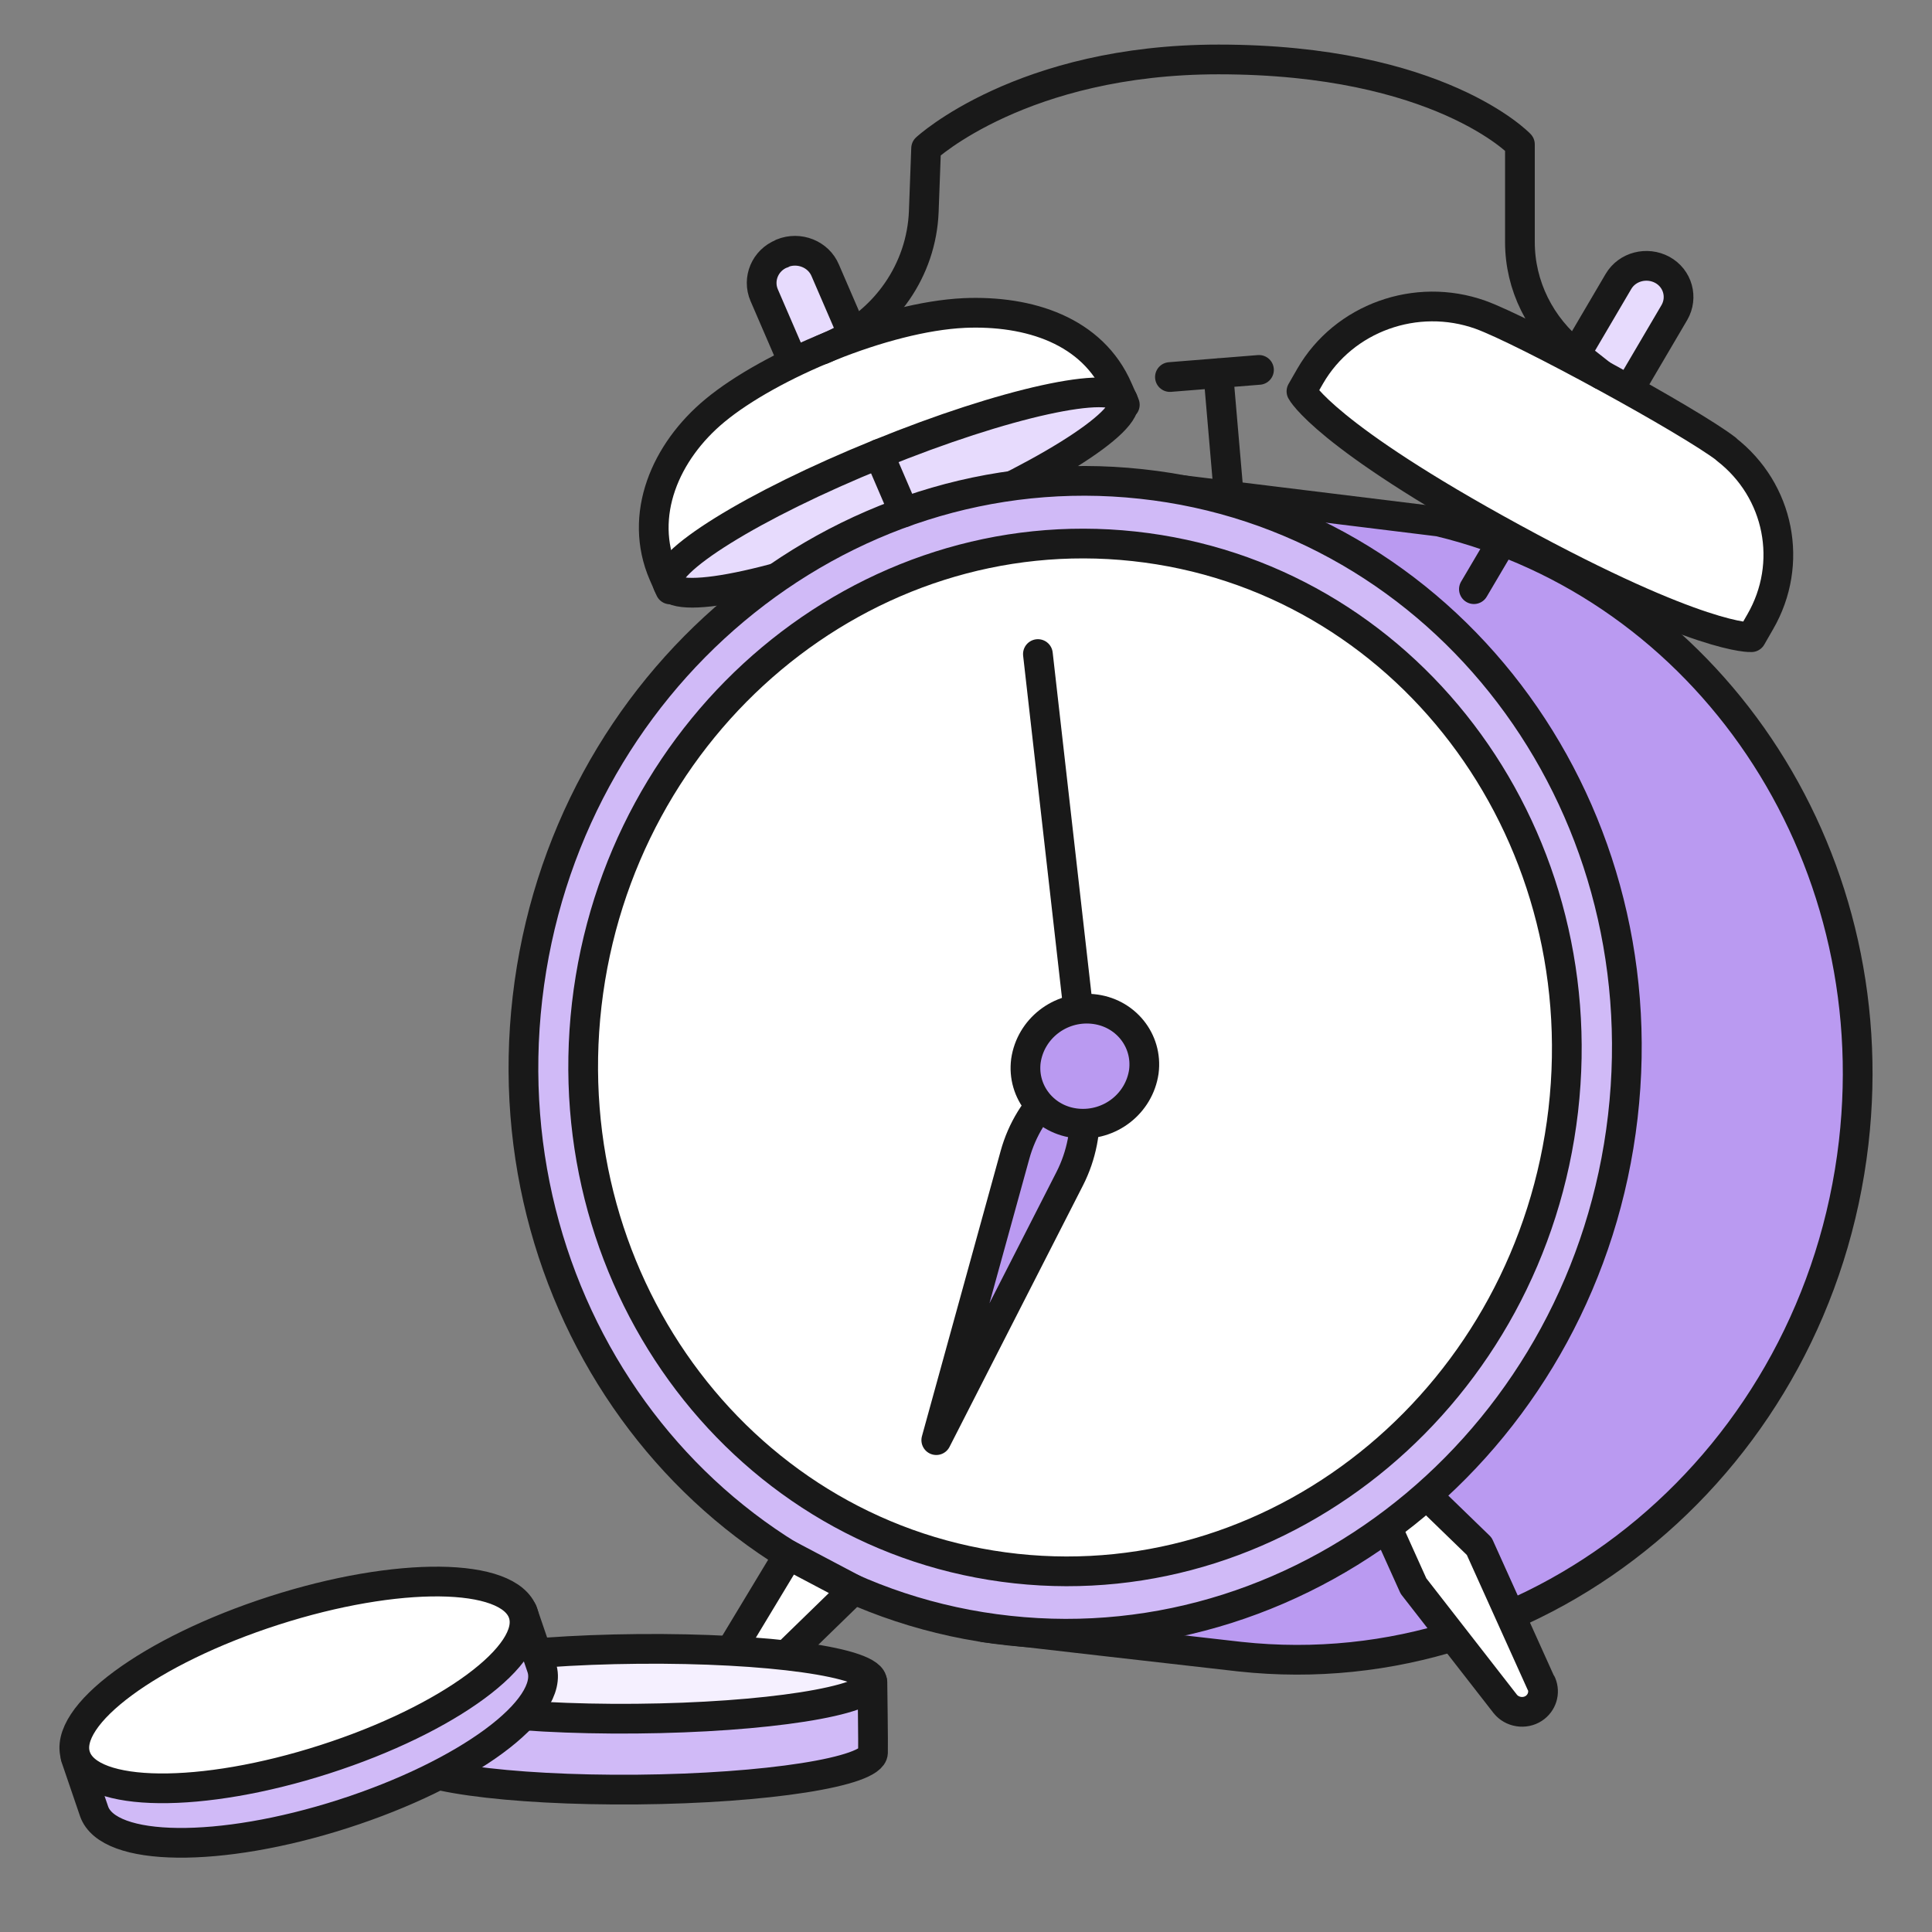
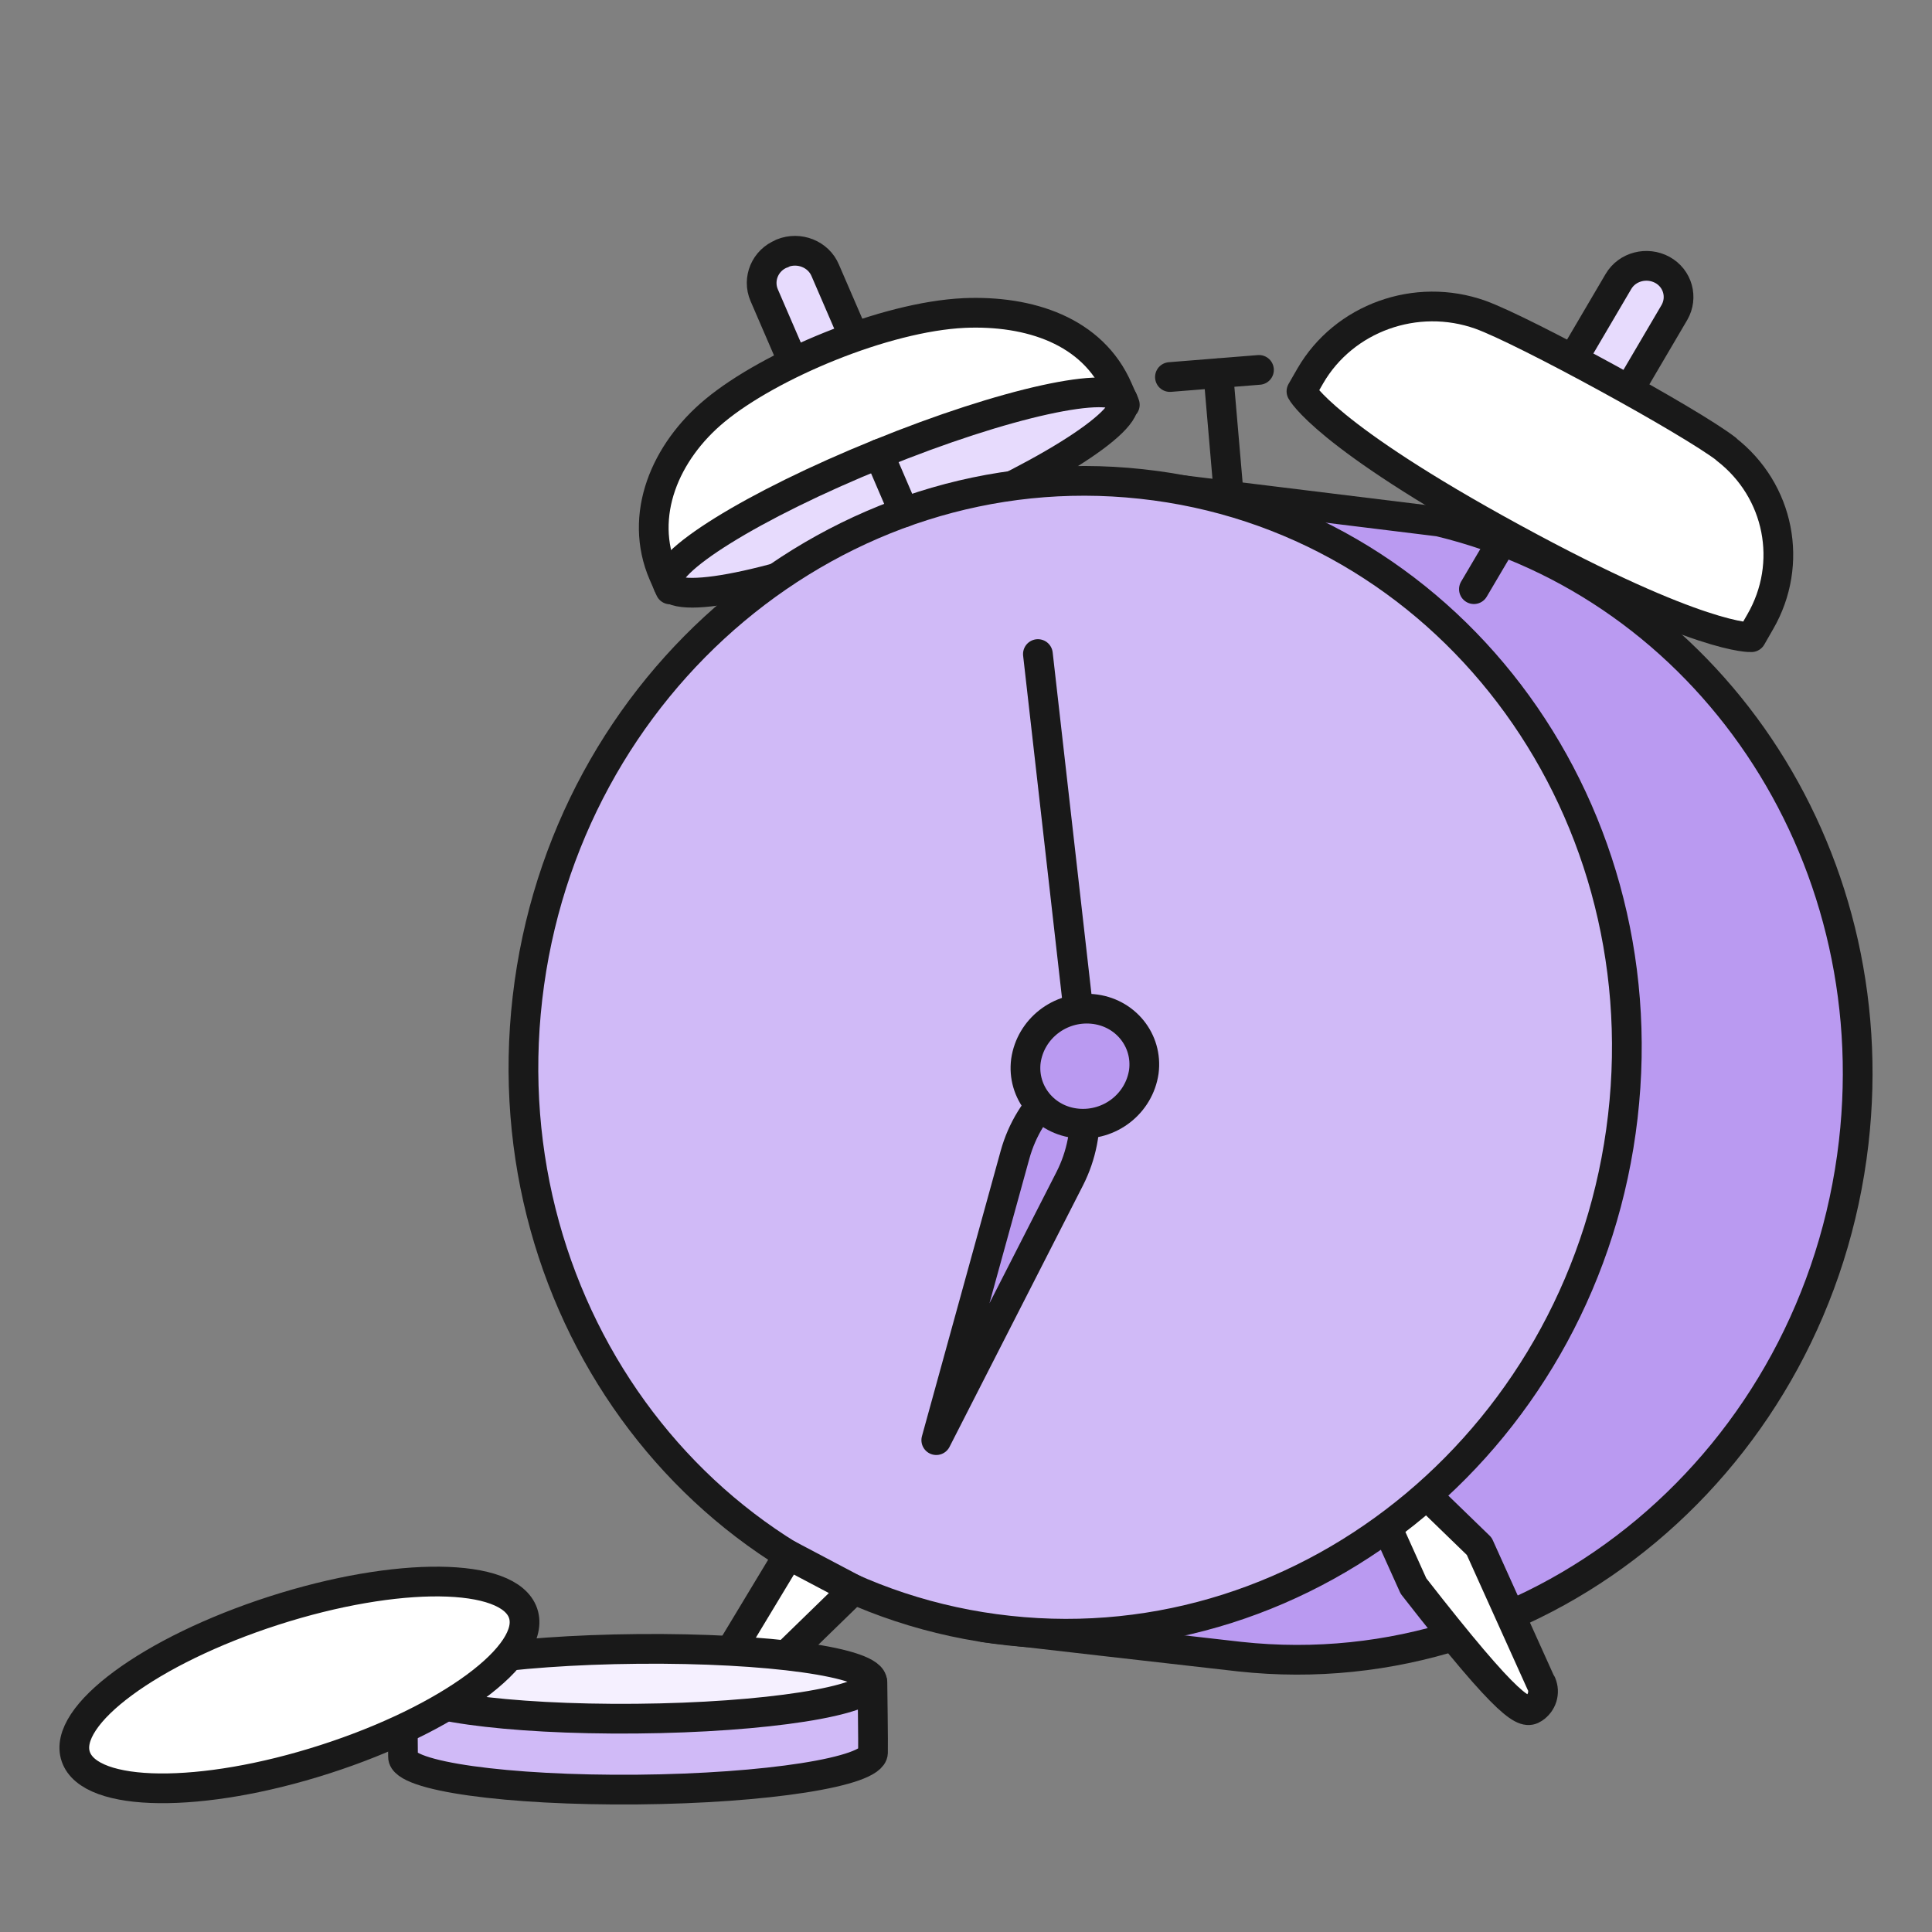
<svg xmlns="http://www.w3.org/2000/svg" width="65" height="65" viewBox="0 0 65 65" fill="none">
  <rect x="0" y="0" width="65" height="65" fill="#808080" stroke="none" />
  <path d="M55.927 9.079C56.453 9.367 56.622 10.012 56.334 10.512L53.18 15.879L51.295 14.84L54.449 9.473C54.747 8.963 55.412 8.8 55.927 9.079Z" fill="#E7DBFD" stroke="#191919" stroke-linecap="round" stroke-linejoin="round" />
  <path d="M26.317 8.521C26.883 8.29 27.537 8.55 27.765 9.098L29.68 13.532C29.739 13.657 29.68 13.811 29.541 13.859L27.964 14.504C27.835 14.561 27.676 14.504 27.626 14.369L25.712 9.935C25.474 9.387 25.742 8.752 26.307 8.531H26.317V8.521Z" fill="#E7DBFD" stroke="#191919" stroke-linecap="round" stroke-linejoin="round" />
  <path d="M32.437 10.531C29.759 10.656 25.89 12.291 24.055 13.811C22.379 15.196 21.466 17.34 22.319 19.312L22.547 19.831C22.547 19.831 24.134 20.139 30.542 17.533C36.96 14.926 37.843 13.618 37.843 13.618L37.615 13.099C36.762 11.127 34.629 10.435 32.427 10.531H32.437Z" fill="white" stroke="#191919" stroke-linecap="round" stroke-linejoin="round" />
  <path d="M30.692 17.87C34.917 16.158 38.092 14.186 37.784 13.465C37.477 12.743 33.796 13.551 29.571 15.273C25.345 16.985 22.171 18.956 22.478 19.678C22.786 20.399 26.466 19.591 30.692 17.87Z" fill="#E7DBFD" stroke="#191919" stroke-linecap="round" stroke-linejoin="round" />
  <path d="M48.438 17.552L39.758 16.485L39.233 18.677C31.813 20.582 25.911 27.151 24.948 35.509C24.185 42.155 26.714 48.359 31.198 52.36L33.132 54.755C33.132 54.755 40.74 55.63 41.713 55.736C51.89 56.842 61.135 49.099 62.365 38.443C63.496 28.594 57.386 19.716 48.428 17.552H48.438Z" fill="#BA9AF1" stroke="#191919" stroke-linecap="round" stroke-linejoin="round" />
-   <path d="M51.85 56.64L49.767 52.023L47.991 50.301L47.168 50.542L46.662 51.379L47.555 53.36L50.64 57.323C50.868 57.611 51.295 57.678 51.602 57.477C51.88 57.294 51.989 56.947 51.86 56.64H51.85Z" fill="white" stroke="#191919" stroke-linecap="round" stroke-linejoin="round" />
+   <path d="M51.85 56.64L49.767 52.023L47.991 50.301L47.168 50.542L46.662 51.379L47.555 53.36C50.868 57.611 51.295 57.678 51.602 57.477C51.88 57.294 51.989 56.947 51.86 56.64H51.85Z" fill="white" stroke="#191919" stroke-linecap="round" stroke-linejoin="round" />
  <path d="M54.598 37.567C55.828 26.91 48.577 17.379 38.399 16.283C28.221 15.177 18.976 22.919 17.746 33.576C16.516 44.233 23.767 53.764 33.945 54.86C44.123 55.966 53.368 48.224 54.598 37.567Z" fill="#D0BAF7" stroke="#191919" stroke-linecap="round" stroke-linejoin="round" />
-   <path d="M52.594 37.356C53.685 27.863 47.228 19.361 38.151 18.38C29.085 17.398 20.841 24.295 19.74 33.797C18.649 43.29 25.107 51.792 34.183 52.773C43.25 53.755 51.493 46.858 52.594 37.356Z" fill="white" stroke="#191919" stroke-linecap="round" stroke-linejoin="round" />
  <path d="M58.08 15.109C56.86 14.167 51.275 11.118 49.807 10.589C47.645 9.819 45.215 10.695 44.084 12.647L43.786 13.166C43.786 13.166 44.54 14.638 50.889 18.1C57.237 21.563 58.923 21.438 58.923 21.438L59.221 20.919C60.352 18.966 59.876 16.504 58.07 15.109H58.08Z" fill="white" stroke="#191919" stroke-linecap="round" stroke-linejoin="round" />
  <path d="M26.526 52.312L24.502 55.668C24.313 55.986 24.413 56.39 24.72 56.592C24.998 56.775 25.375 56.736 25.613 56.505L28.728 53.475L26.526 52.312Z" fill="white" stroke="#191919" stroke-linecap="round" stroke-linejoin="round" />
-   <path d="M53.884 12.609L52.991 11.906C51.821 10.983 51.136 9.608 51.136 8.146V4.857C51.136 4.857 48.428 2 40.998 2C34.382 2 31.158 4.991 31.158 4.991L31.079 7.126C31 9.079 29.799 10.82 27.964 11.628L27.666 11.762" stroke="#191919" stroke-linecap="round" stroke-linejoin="round" />
  <path d="M29.57 15.273L30.413 17.235" stroke="#191919" stroke-linecap="round" stroke-linejoin="round" />
  <path d="M50.62 18.072L49.588 19.822" stroke="#191919" stroke-linecap="round" stroke-linejoin="round" />
  <path d="M39.361 12.685L42.357 12.445" stroke="#191919" stroke-linecap="round" stroke-linejoin="round" />
  <path d="M40.988 12.56L41.336 16.6" stroke="#191919" stroke-linecap="round" stroke-linejoin="round" />
  <path d="M34.919 22.005L36.487 35.816" stroke="#191919" stroke-linecap="round" stroke-linejoin="round" />
  <path d="M36.386 35.871L35.484 36.676C34.851 37.245 34.383 38.001 34.148 38.855L31.5 48.452L35.988 39.66C36.386 38.88 36.562 37.988 36.48 37.121L36.375 35.883L36.386 35.871Z" fill="#BA9AF1" stroke="#191919" stroke-linecap="round" stroke-linejoin="round" />
  <path d="M38.483 36.055C38.621 35 37.855 34.045 36.755 33.944C35.655 33.844 34.673 34.614 34.516 35.687C34.378 36.742 35.144 37.697 36.244 37.798C37.344 37.898 38.326 37.128 38.483 36.055Z" fill="#BA9AF1" stroke="#191919" stroke-linecap="round" stroke-linejoin="round" />
  <path d="M21.426 60.208C17.061 60.246 13.54 59.756 13.559 59.102C13.559 58.842 13.54 56.726 13.54 56.726C14.988 56.418 27.933 56.293 29.351 56.591C29.351 56.591 29.381 58.727 29.371 58.967C29.351 59.611 25.79 60.169 21.426 60.208Z" fill="#D0BAF7" stroke="#191919" stroke-linecap="round" stroke-linejoin="round" />
  <path d="M21.397 57.822C17.032 57.861 13.511 57.37 13.531 56.717C13.551 56.072 17.112 55.514 21.477 55.476C25.841 55.437 29.363 55.928 29.343 56.582C29.323 57.226 25.762 57.784 21.397 57.822Z" fill="#F5F0FF" stroke="#191919" stroke-linecap="round" stroke-linejoin="round" />
-   <path d="M17.579 54.216L18.223 56.101C18.69 57.486 15.704 59.689 11.547 61.026C7.391 62.362 3.642 62.314 3.165 60.939L2.541 59.112C3.473 57.88 16.001 54.101 17.569 54.226L17.579 54.216Z" fill="#D0BAF7" stroke="#191919" stroke-linecap="round" stroke-linejoin="round" />
  <path d="M10.932 59.188C15.088 57.851 18.074 55.649 17.598 54.273C17.122 52.889 13.372 52.85 9.216 54.187C5.06 55.524 2.074 57.726 2.55 59.102C3.026 60.487 6.776 60.525 10.932 59.188Z" fill="white" stroke="#191919" stroke-linecap="round" stroke-linejoin="round" />
</svg>